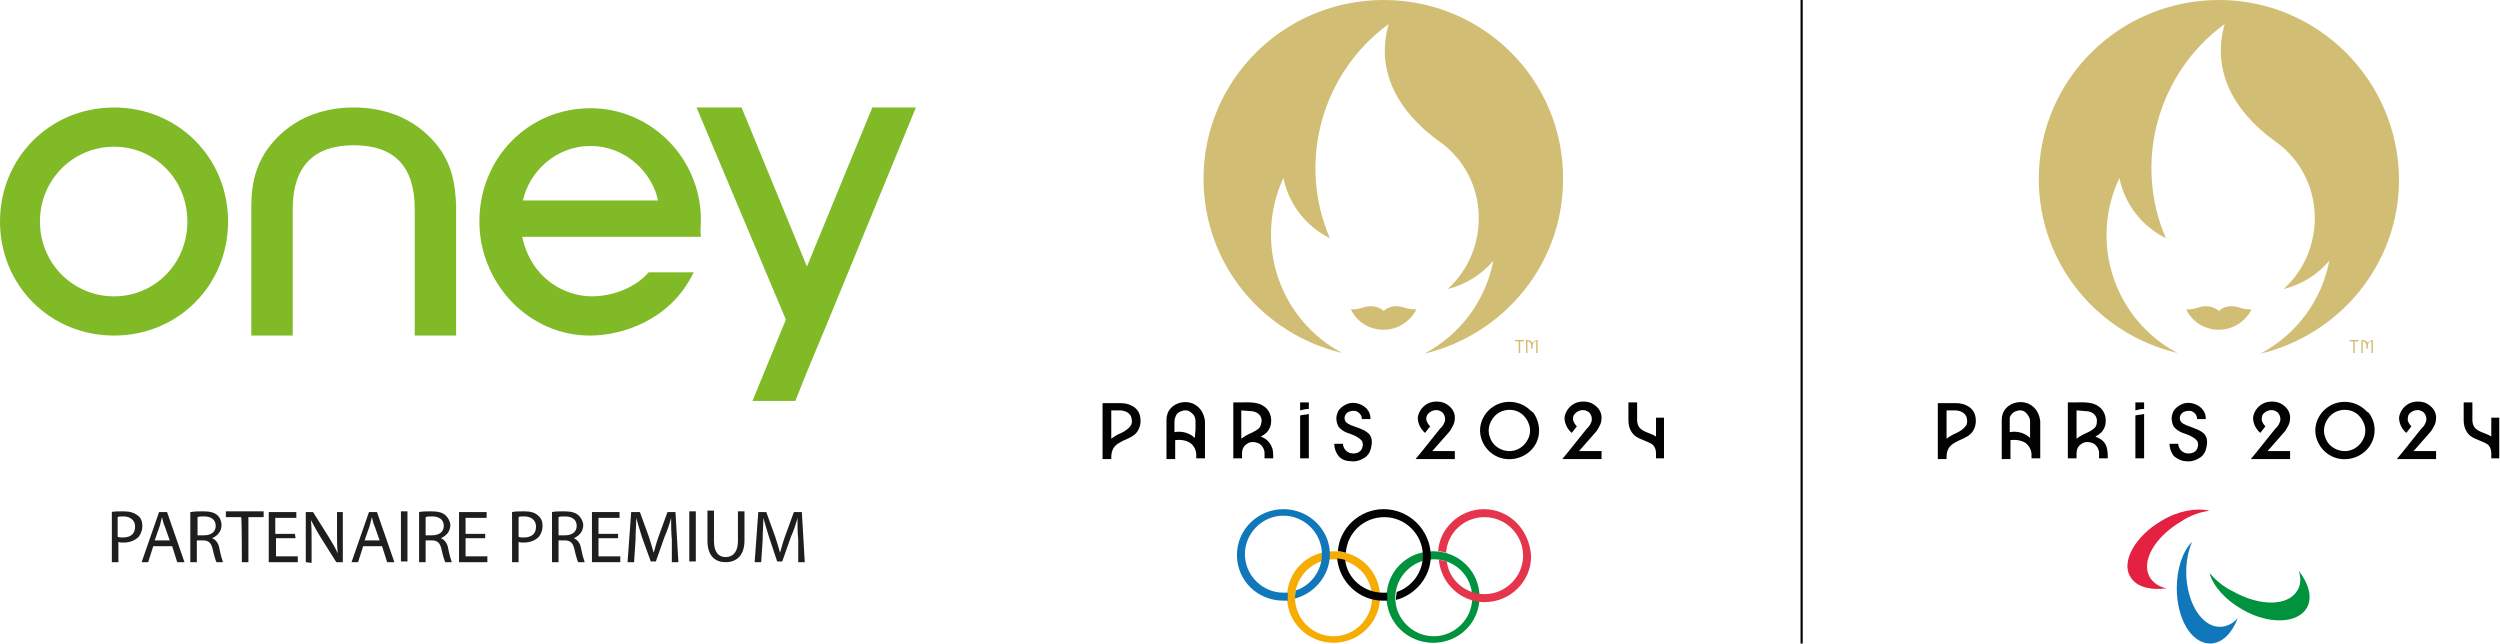
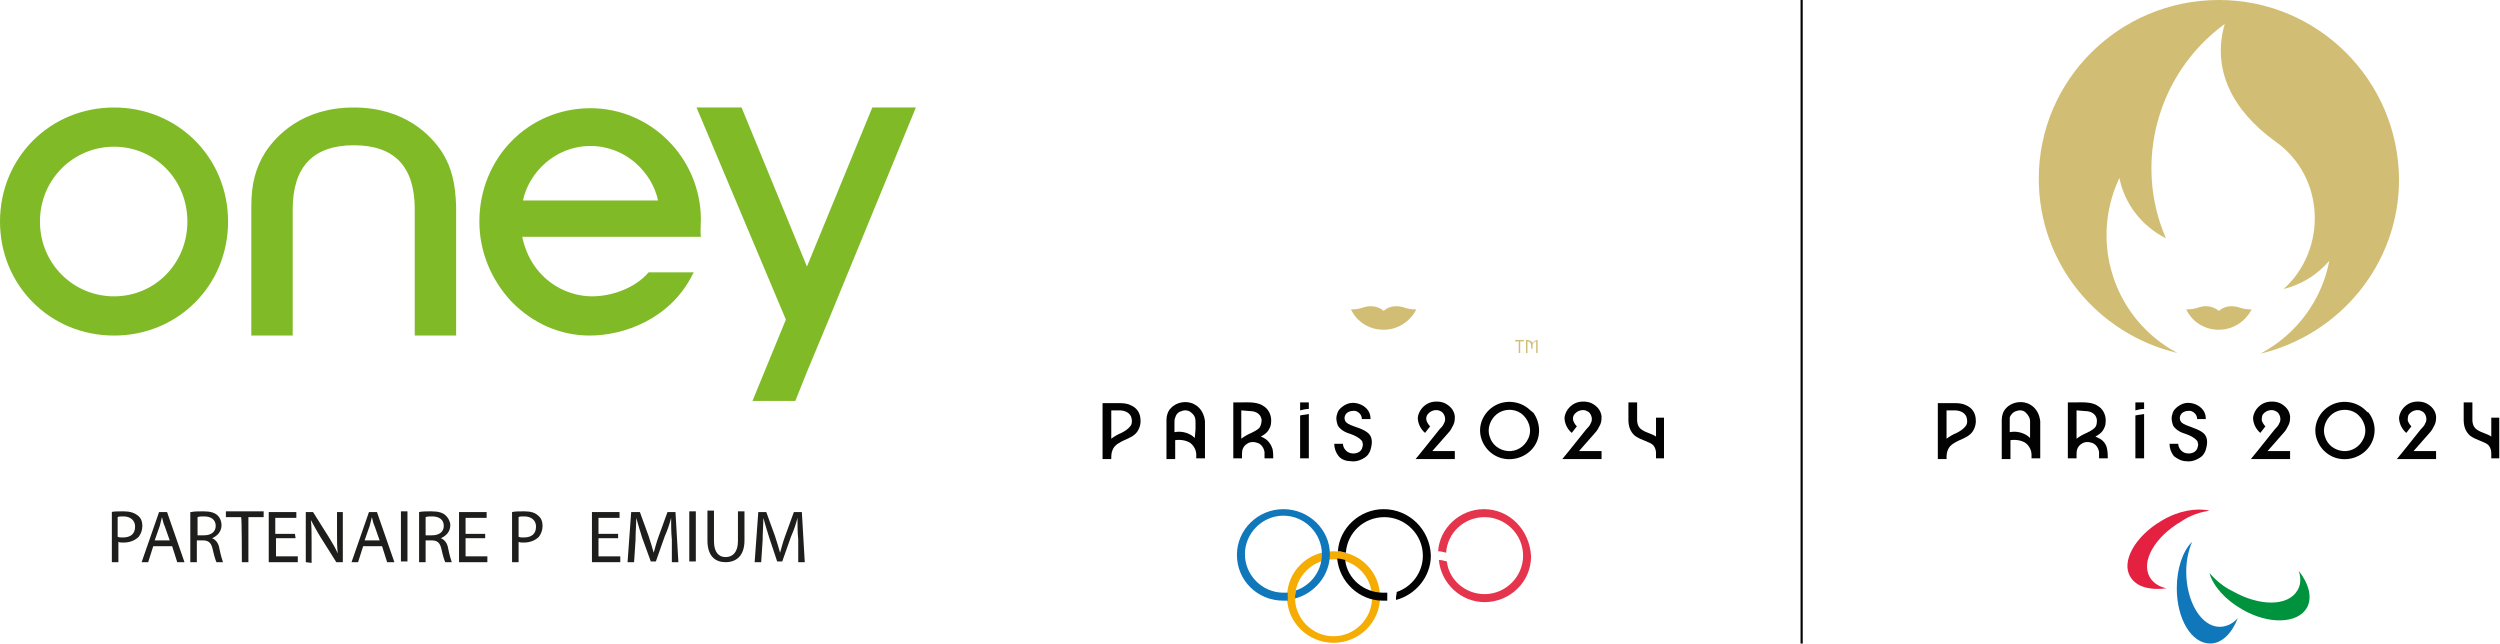
<svg xmlns="http://www.w3.org/2000/svg" version="1.1" id="Calque_3" x="0px" y="0px" viewBox="0 0 344.2 88.6" style="enable-background:new 0 0 344.2 88.6;" xml:space="preserve">
  <style type="text/css">
	.st0{fill:#020202;}
	.st1{fill:#F5AD03;}
	.st2{fill:#00923D;}
	.st3{fill:#1077BB;}
	.st4{fill:#E4354D;}
	.st5{fill:#D1BE74;}
	.st6{fill:#E42141;}
	.st7{fill:#1E1E1C;}
	.st8{fill:#80BA27;}
</style>
  <g>
    <g>
      <g>
        <rect x="247.9" class="st0" width="0.3" height="88.6" />
        <g>
          <path class="st0" d="M155.6,58.7c-0.3,0.4-0.8,0.7-1.2,0.9c-0.5,0.2-1,0.5-1.4,0.8v-3.9h1.1c0.6,0,1.3,0.2,1.6,0.8      C155.9,57.8,155.9,58.4,155.6,58.7 M155.7,55.8c-0.6-0.3-1.2-0.3-1.8-0.3h-2.1v7.7h1.2c0-0.4,0-0.9,0.2-1.3c0.3-0.7,1-1,1.6-1.3      c0.7-0.3,1.4-0.6,1.8-1.2c0.4-0.6,0.5-1.3,0.4-1.9C156.9,56.7,156.4,56.1,155.7,55.8" />
          <path class="st0" d="M164.5,60.3c-0.7-0.7-1.8-1-2.8-0.8v-1.3c0-0.2,0-0.5,0.1-0.7c0.1-0.4,0.4-0.8,0.9-0.9      c0.4-0.2,1-0.1,1.3,0.2c0.4,0.3,0.6,0.7,0.6,1.2c0,0.4,0,0.7,0,1.1L164.5,60.3C164.6,60.3,164.6,60.3,164.5,60.3 M164.5,55.7      c-1-0.6-2.5-0.4-3.3,0.5c-0.4,0.4-0.6,1-0.6,1.6c0,0.2,0,5.4,0,5.4h1.2v-2.6c0.7-0.1,1.5,0,2.1,0.4c0.5,0.4,0.8,1,0.8,1.6      c0,0.2,0,0.5,0,0.5h1.2V58C165.8,57.1,165.4,56.2,164.5,55.7" />
          <path class="st0" d="M172.1,56.6c0.8,0,1.5,0.4,1.6,1.2c0,0.4-0.1,0.8-0.3,1.1c-0.3,0.3-0.7,0.5-1.1,0.7c-0.5,0.2-1,0.5-1.4,0.8      v-3.9L172.1,56.6L172.1,56.6z M174,60.3c-0.1-0.1-0.3-0.1-0.4-0.2c0.4-0.2,0.8-0.5,1-0.8c0.2-0.3,0.4-0.7,0.4-1.1      c0.1-0.8-0.2-1.7-0.9-2.2c-0.9-0.7-2.1-0.6-3.2-0.6h-1.1v7.7h1.2c0-0.2,0-0.5,0-0.7c0-0.5,0.2-1,0.7-1.3c0.4-0.3,1-0.3,1.5-0.1      c0.5,0.2,0.8,0.7,0.9,1.2c0,0.3,0,0.6,0,0.9h1.2c0-0.4,0-0.8-0.1-1.3C175,61.2,174.6,60.6,174,60.3" />
          <path class="st0" d="M179,56.5c0.4-0.1,0.8-0.2,1.2-0.2v-0.9H179V56.5z" />
          <path class="st0" d="M179,57.2v5.9h1.2V57C179.8,57.1,179.4,57.1,179,57.2" />
          <path class="st0" d="M188.2,59.5c-0.4-0.3-0.9-0.5-1.5-0.7c-0.5-0.2-1-0.3-1.4-0.7c-0.3-0.4-0.2-0.9,0.1-1.2      c0.3-0.3,0.9-0.4,1.3-0.3c0.5,0.2,0.8,0.6,0.8,1.1h1.2c0-0.6-0.2-1.1-0.6-1.5c-0.4-0.4-0.9-0.6-1.4-0.7c-0.6-0.1-1.1,0-1.6,0.3      c-0.5,0.3-0.9,0.7-1,1.2c-0.2,0.5-0.1,1.1,0.1,1.6c0.3,0.5,0.8,0.8,1.3,1c0.6,0.2,1.2,0.4,1.7,0.8c0.2,0.2,0.4,0.3,0.4,0.6      c0.1,0.2,0,0.5-0.1,0.8c-0.3,0.6-1,0.7-1.5,0.6c-0.6-0.1-1.1-0.7-1.1-1.3h-1.2c0,0.6,0.2,1.2,0.6,1.7s1.1,0.7,1.7,0.7      c0.6,0.1,1.3-0.1,1.9-0.5c0.5-0.3,0.8-0.9,0.9-1.5C189,60.6,188.8,59.9,188.2,59.5" />
          <path class="st0" d="M199.4,59.6c0.3-0.3,0.5-0.7,0.7-1.1s0.2-0.8,0.2-1.2c-0.1-0.8-0.6-1.4-1.4-1.8c-0.7-0.3-1.7-0.3-2.4,0.1      c-0.7,0.4-1.2,1.1-1.3,1.9c0,0.8,0.4,1.6,1,2.1l0.7-0.9c-0.2-0.2-0.4-0.5-0.5-0.8c-0.1-0.3,0-0.7,0.2-0.9      c0.4-0.5,1.2-0.7,1.7-0.4c0.3,0.1,0.5,0.4,0.6,0.7c0.1,0.3,0.1,0.7-0.1,1c-0.1,0.3-0.4,0.6-0.6,0.8c-0.8,1-1.6,2-2.4,3      c-0.3,0.4-0.6,0.7-0.9,1.1h5.4v-1.1h-3.1L199.4,59.6z" />
          <path class="st0" d="M210.4,60.4c-0.5,1.1-1.6,1.8-2.8,1.7c-1.2-0.1-2.2-0.9-2.5-2c-0.4-1.1,0.1-2.4,1-3.1s2.3-0.8,3.3-0.1      C210.5,57.7,211,59.2,210.4,60.4 M210.7,56.5c-1.2-1.2-3.1-1.5-4.6-0.8c-1.5,0.7-2.5,2.3-2.3,4c0.2,1.6,1.4,3,3,3.4      c1.6,0.4,3.4-0.2,4.4-1.6c1-1.4,0.9-3.3-0.1-4.7C211,56.8,210.9,56.6,210.7,56.5" />
          <path class="st0" d="M219.6,59.6c0.3-0.3,0.5-0.7,0.7-1.1s0.2-0.8,0.2-1.2c-0.1-0.8-0.6-1.4-1.4-1.8c-0.7-0.3-1.7-0.3-2.4,0.1      c-0.7,0.4-1.2,1.1-1.3,1.9c0,0.8,0.4,1.6,1,2.1l0.7-0.9c-0.2-0.2-0.4-0.5-0.5-0.8c-0.1-0.3,0-0.7,0.2-0.9      c0.4-0.5,1.2-0.7,1.7-0.4c0.3,0.1,0.5,0.4,0.6,0.7c0.1,0.3,0.1,0.7-0.1,1c-0.1,0.3-0.4,0.6-0.6,0.8c-0.8,1-1.6,2-2.4,3      c-0.3,0.4-0.6,0.7-0.9,1.1h5.4v-1.1h-3.1L219.6,59.6z" />
          <path class="st0" d="M228,57.5v2.6c-0.6-0.4-1.3-0.5-1.9-0.9c-0.5-0.3-0.7-0.8-0.7-1.4c0-0.6,0-2.4,0-2.4h-1.2c0,0,0,1.6,0,2.4      c0,0.8,0.2,1.6,0.9,2.2c0.4,0.3,0.9,0.5,1.4,0.7c0.4,0.2,0.9,0.3,1.2,0.7c0.2,0.3,0.3,0.6,0.3,1v0.7h1.1v-5.6      C229.2,57.5,228,57.5,228,57.5z" />
          <path class="st1" d="M183.6,77c-2.9,0-5.3,2.4-5.3,5.3c0,2.9,2.4,5.3,5.3,5.3s5.3-2.4,5.3-5.3C188.9,79.3,186.5,77,183.6,77       M190,82.2c0,3.5-2.9,6.3-6.4,6.3c-3.5,0-6.4-2.8-6.4-6.3c0-3.5,2.8-6.3,6.4-6.3S190,78.7,190,82.2" />
-           <path class="st2" d="M197.4,77c-2.9,0-5.3,2.4-5.3,5.3c0,2.9,2.4,5.3,5.3,5.3s5.3-2.4,5.3-5.3C202.7,79.3,200.3,77,197.4,77       M203.7,82.2c0,3.5-2.8,6.3-6.4,6.3c-3.5,0-6.4-2.8-6.4-6.3c0-3.5,2.8-6.3,6.4-6.3S203.7,78.7,203.7,82.2" />
          <path class="st3" d="M176.7,70.1c-3.5,0-6.4,2.8-6.4,6.3c0,3.5,2.8,6.3,6.4,6.3c0.2,0,0.4,0,0.6,0c0-0.2,0-0.3,0-0.5      c0-0.2,0-0.4,0-0.6c-0.2,0-0.4,0-0.6,0c-2.9,0-5.3-2.4-5.3-5.3c0-2.9,2.4-5.3,5.3-5.3s5.3,2.4,5.3,5.3c0,2.3-1.5,4.3-3.6,5      c0,0.3-0.1,0.5-0.1,0.8c0,0.1,0,0.2,0,0.3c2.7-0.7,4.8-3.2,4.8-6.1C183.1,72.9,180.2,70.1,176.7,70.1" />
          <path class="st4" d="M204.3,70.1c-3.3,0-6.1,2.6-6.3,5.8c0.4,0,0.7,0.1,1.1,0.2c0.2-2.8,2.5-4.9,5.3-4.9c2.9,0,5.3,2.4,5.3,5.3      s-2.4,5.3-5.3,5.3c-2.6,0-4.9-1.9-5.2-4.5c-0.4-0.1-0.7-0.2-1.1-0.2c0.3,3.2,3,5.8,6.3,5.8c3.5,0,6.4-2.8,6.4-6.3      C210.6,72.9,207.8,70.1,204.3,70.1" />
          <path class="st0" d="M190.5,70.1c-3.3,0-6.1,2.6-6.3,5.8c0.4,0,0.7,0.1,1.1,0.2c0.2-2.8,2.5-4.9,5.3-4.9c2.9,0,5.3,2.4,5.3,5.3      c0,2.3-1.5,4.3-3.6,5c0,0.3-0.1,0.5-0.1,0.8c0,0.1,0,0.2,0,0.3c2.7-0.7,4.8-3.2,4.8-6.1C196.9,72.9,194,70.1,190.5,70.1" />
          <path class="st0" d="M191,82.2c0-0.2,0-0.4,0-0.6c-0.2,0-0.4,0-0.6,0c-2.6,0-4.9-1.9-5.2-4.5c-0.4-0.1-0.7-0.2-1.1-0.2      c0.3,3.2,3,5.8,6.3,5.8c0.2,0,0.4,0,0.6,0C191,82.6,191,82.4,191,82.2" />
          <path class="st5" d="M193.2,42.3c-0.7-0.2-1.8-0.3-2.7,0.5c-0.9-0.8-2.1-0.7-2.7-0.5c-0.6,0.2-1,0.3-1.8,0.3      c0.8,1.7,2.5,2.8,4.5,2.8s3.7-1.2,4.5-2.8C194.2,42.6,193.8,42.5,193.2,42.3" />
-           <path class="st5" d="M190.5,0c-13.7,0-24.8,11-24.8,24.6c0,11.7,8.1,21.4,19.1,24c-8.7-4.6-12.2-15.2-8.1-24.1      c0.7,3.5,3,6.6,6.4,8.3c-4.5-10.4-1.2-22.7,8.1-29.5c-1.8,6.2,1,11.9,7,16.2c6.9,4.9,7.1,14.9,1.1,20.3c2.4-0.6,4.6-1.9,6.3-3.9      c-1,5.3-4.4,10.1-9.5,12.8c10.9-2.6,19.1-12.3,19.1-24C215.3,11,204.2,0,190.5,0" />
          <path class="st5" d="M211.8,46.8c-0.4,0-0.6,0.2-0.8,0.4c-0.1-0.2-0.4-0.4-0.8-0.4h-0.1v1.8h0.2v-1.6h0c0.3,0,0.5,0.2,0.5,0.6      v0.4h0.2v-0.4c0-0.3,0.2-0.6,0.5-0.6h0v1.6h0.2v-1.8H211.8z M208.6,47h0.5v1.6h0.2V47h0.5v-0.2h-1.2L208.6,47L208.6,47z" />
        </g>
        <g>
          <path class="st0" d="M270.6,58.7c-0.3,0.4-0.8,0.7-1.2,0.9c-0.5,0.2-1,0.5-1.4,0.8v-3.9h1.1c0.6,0,1.3,0.2,1.6,0.8      C270.9,57.8,270.9,58.4,270.6,58.7 M270.7,55.8c-0.6-0.3-1.2-0.3-1.8-0.3h-2.1v7.7h1.2c0-0.4,0-0.9,0.2-1.3c0.3-0.7,1-1,1.6-1.3      c0.7-0.3,1.4-0.6,1.8-1.2c0.4-0.6,0.5-1.3,0.4-1.9C271.9,56.7,271.4,56.1,270.7,55.8" />
          <path class="st0" d="M279.5,60.3c-0.7-0.7-1.8-1-2.8-0.8v-1.3c0-0.2,0-0.5,0-0.7c0.1-0.4,0.5-0.8,0.9-0.9c0.5-0.2,1-0.1,1.3,0.2      s0.6,0.7,0.6,1.2c0,0.4,0,0.7,0,1.1L279.5,60.3C279.5,60.3,279.5,60.3,279.5,60.3 M279.5,55.7c-1-0.6-2.5-0.4-3.3,0.5      c-0.4,0.4-0.6,1-0.6,1.6c0,0.2,0,5.4,0,5.4h1.2v-2.6c0.7-0.1,1.5,0,2.1,0.4c0.5,0.4,0.8,1,0.8,1.6c0,0.2,0,0.5,0,0.5h1.2V58      C280.8,57.1,280.4,56.2,279.5,55.7" />
          <path class="st0" d="M287.1,56.6c0.8,0,1.5,0.4,1.6,1.2c0,0.4,0,0.8-0.3,1.1c-0.3,0.3-0.7,0.5-1.1,0.7c-0.5,0.2-1,0.5-1.4,0.8      v-3.9L287.1,56.6L287.1,56.6z M288.9,60.3c-0.1-0.1-0.3-0.1-0.4-0.2c0.4-0.2,0.8-0.5,1-0.8c0.2-0.3,0.4-0.7,0.4-1.1      c0.1-0.8-0.2-1.7-0.9-2.2c-0.9-0.7-2.1-0.6-3.2-0.6h-1.1v7.7h1.2c0-0.2,0-0.5,0-0.7c0-0.5,0.2-1,0.7-1.3c0.4-0.3,1-0.3,1.5-0.1      c0.5,0.2,0.8,0.7,0.9,1.2c0,0.3,0,0.6,0,0.9h1.2c0-0.4,0-0.8-0.1-1.3C290,61.2,289.6,60.6,288.9,60.3" />
          <path class="st0" d="M294,56.5c0.4-0.1,0.8-0.2,1.2-0.2v-0.9H294V56.5z" />
          <path class="st0" d="M294,57.2v5.9h1.2V57C294.8,57.1,294.4,57.1,294,57.2" />
          <path class="st0" d="M303.2,59.5c-0.4-0.3-1-0.5-1.5-0.7c-0.5-0.2-1-0.3-1.4-0.7c-0.3-0.4-0.2-0.9,0.1-1.2      c0.3-0.3,0.9-0.4,1.3-0.3c0.5,0.2,0.8,0.6,0.8,1.1h1.2c0-0.6-0.2-1.1-0.6-1.5c-0.4-0.4-0.9-0.6-1.4-0.7c-0.6-0.1-1.1,0-1.6,0.3      c-0.5,0.3-0.9,0.7-1,1.2c-0.2,0.5-0.1,1.1,0.1,1.6c0.3,0.5,0.8,0.8,1.3,1c0.6,0.2,1.2,0.4,1.7,0.8c0.2,0.2,0.4,0.3,0.4,0.6      c0.1,0.2,0,0.5-0.1,0.8c-0.3,0.6-1,0.7-1.5,0.6c-0.6-0.1-1.1-0.7-1.1-1.3h-1.2c0,0.6,0.2,1.2,0.6,1.7c0.5,0.4,1.1,0.7,1.7,0.7      c0.6,0.1,1.3-0.1,1.9-0.5c0.5-0.3,0.8-0.9,0.9-1.5C304,60.6,303.8,59.9,303.2,59.5" />
          <path class="st0" d="M314.4,59.6c0.3-0.3,0.5-0.7,0.7-1.1s0.2-0.8,0.2-1.2c-0.1-0.8-0.6-1.4-1.4-1.8c-0.7-0.3-1.7-0.3-2.4,0.1      c-0.7,0.4-1.2,1.1-1.3,1.9c0,0.8,0.4,1.6,1,2.1l0.7-0.9c-0.2-0.2-0.4-0.5-0.5-0.8c0-0.3,0-0.7,0.2-0.9c0.4-0.5,1.2-0.7,1.7-0.4      c0.3,0.1,0.5,0.4,0.6,0.7c0.1,0.3,0.1,0.7-0.1,1c-0.1,0.3-0.4,0.6-0.6,0.8c-0.8,1-1.6,2-2.4,3c-0.3,0.4-0.6,0.7-0.9,1.1h5.4      v-1.1h-3.1L314.4,59.6z" />
          <path class="st0" d="M325.4,60.4c-0.5,1.1-1.6,1.8-2.8,1.7c-1.2-0.1-2.2-0.9-2.5-2c-0.4-1.1,0.1-2.4,1-3.1s2.3-0.8,3.3-0.1      C325.5,57.7,326,59.2,325.4,60.4 M325.7,56.5c-1.2-1.2-3.1-1.5-4.6-0.8c-1.5,0.7-2.5,2.3-2.3,4c0.2,1.6,1.4,3,3,3.4      c1.6,0.4,3.4-0.2,4.4-1.6c1-1.4,1-3.3-0.1-4.7C326,56.8,325.8,56.6,325.7,56.5" />
          <path class="st0" d="M334.5,59.6c0.3-0.3,0.5-0.7,0.7-1.1s0.2-0.8,0.2-1.2c-0.1-0.8-0.6-1.4-1.4-1.8c-0.7-0.3-1.7-0.3-2.4,0.1      c-0.7,0.4-1.2,1.1-1.3,1.9c0,0.8,0.4,1.6,1,2.1l0.7-0.9c-0.2-0.2-0.4-0.5-0.5-0.8c0-0.3,0-0.7,0.2-0.9c0.4-0.5,1.2-0.7,1.7-0.4      c0.3,0.1,0.5,0.4,0.6,0.7c0.1,0.3,0.1,0.7-0.1,1c-0.1,0.3-0.4,0.6-0.6,0.8c-0.8,1-1.6,2-2.4,3c-0.3,0.4-0.6,0.7-0.9,1.1h5.4      v-1.1h-3.1L334.5,59.6z" />
          <path class="st0" d="M343,57.5v2.6c-0.6-0.4-1.3-0.5-1.9-0.9c-0.5-0.3-0.7-0.8-0.7-1.4c0-0.6,0-2.4,0-2.4h-1.2c0,0,0,1.6,0,2.4      c0,0.8,0.2,1.6,0.9,2.2c0.4,0.3,0.9,0.5,1.4,0.7c0.4,0.2,0.9,0.3,1.2,0.7c0.2,0.3,0.3,0.6,0.3,1v0.7h1.1v-5.6      C344.2,57.5,343,57.5,343,57.5z" />
          <path class="st6" d="M304.2,70.3c-1.8-0.4-4.3,0-6.6,1.4c-3.6,2.1-5.6,5.6-4.3,7.7c0.8,1.4,2.7,1.9,5,1.6      c-1-0.2-1.8-0.7-2.3-1.5c-1.3-2.2,0.7-5.6,4.3-7.7C301.6,70.9,303,70.5,304.2,70.3" />
          <path class="st2" d="M304.2,78.9c0.5,1.8,2.2,3.7,4.5,5c3.6,2.1,7.6,2,8.9-0.2c0.8-1.4,0.3-3.3-1.1-5.1c0.3,1,0.3,1.9-0.2,2.7      c-1.3,2.2-5.2,2.2-8.9,0.1C306.1,80.8,305,79.8,304.2,78.9" />
          <path class="st3" d="M301.8,74.6c-1.3,1.3-2.1,3.7-2.1,6.4c0,4.2,2,7.6,4.6,7.6c1.6,0,3-1.4,3.8-3.5c-0.7,0.8-1.6,1.2-2.5,1.2      c-2.5,0-4.6-3.4-4.6-7.6C301,77.2,301.3,75.8,301.8,74.6" />
          <path class="st5" d="M308.2,42.3c-0.7-0.2-1.8-0.3-2.7,0.5c-1-0.8-2.1-0.7-2.7-0.5c-0.6,0.2-1,0.3-1.8,0.3      c0.8,1.7,2.5,2.8,4.5,2.8s3.7-1.2,4.5-2.8C309.2,42.6,308.8,42.5,308.2,42.3" />
          <path class="st5" d="M305.5,0c-13.7,0-24.8,11-24.8,24.6c0,11.7,8.1,21.4,19.1,24c-8.7-4.6-12.2-15.2-8-24.1      c0.7,3.5,3,6.6,6.4,8.3c-4.5-10.4-1.2-22.7,8.1-29.5c-1.8,6.2,1,11.9,7,16.2c6.9,4.9,7.1,14.9,1.1,20.3c2.4-0.6,4.6-1.9,6.3-3.9      c-1,5.3-4.4,10.1-9.5,12.8c10.9-2.6,19.1-12.3,19.1-24C330.2,11,319.1,0,305.5,0" />
-           <path class="st5" d="M326.8,46.8c-0.4,0-0.6,0.2-0.8,0.4c-0.1-0.2-0.4-0.4-0.8-0.4h-0.1v1.8h0.2v-1.6h0c0.3,0,0.5,0.2,0.5,0.6      v0.4h0.2v-0.4c0-0.3,0.2-0.6,0.5-0.6h0v1.6h0.2v-1.8H326.8z M323.5,47h0.5v1.6h0.2V47h0.5v-0.2h-1.2L323.5,47L323.5,47z" />
        </g>
      </g>
    </g>
    <g>
      <g>
        <g>
          <path class="st7" d="M15.3,70.5c0.4-0.1,1-0.1,1.7-0.1c0.9,0,1.5,0.2,2,0.6c0.4,0.3,0.6,0.8,0.6,1.4c0,0.6-0.2,1.1-0.5,1.5      c-0.5,0.5-1.2,0.8-2.1,0.8c-0.3,0-0.5,0-0.7-0.1v2.8h-0.9V70.5z M16.2,73.9c0.2,0.1,0.4,0.1,0.7,0.1c1.1,0,1.7-0.5,1.7-1.5      c0-0.9-0.7-1.4-1.6-1.4c-0.4,0-0.7,0-0.8,0.1L16.2,73.9L16.2,73.9z" />
          <path class="st7" d="M21.1,75.2l-0.7,2.2h-0.9l2.4-6.9h1.1l2.4,6.9h-1l-0.7-2.2H21.1z M23.4,74.5l-0.7-2      c-0.2-0.4-0.3-0.9-0.4-1.3h0c-0.1,0.4-0.2,0.8-0.3,1.2l-0.7,2H23.4z" />
          <path class="st7" d="M26.3,70.5c0.5-0.1,1.1-0.1,1.7-0.1c1,0,1.6,0.2,2,0.6c0.3,0.3,0.5,0.8,0.5,1.3c0,0.9-0.6,1.5-1.3,1.8v0      c0.5,0.2,0.9,0.7,1,1.4c0.2,1,0.4,1.6,0.5,1.9h-0.9c-0.1-0.2-0.3-0.8-0.5-1.7c-0.2-1-0.6-1.3-1.4-1.3h-0.8v3h-0.9V70.5z       M27.2,73.7h0.9c1,0,1.6-0.5,1.6-1.3c0-0.9-0.7-1.3-1.6-1.3c-0.4,0-0.7,0-0.9,0.1V73.7z" />
          <path class="st7" d="M33.2,71.2h-2.1v-0.8h5.2v0.8h-2.1v6.2h-0.9C33.3,77.4,33.3,71.2,33.2,71.2z" />
          <path class="st7" d="M40.7,74.1H38v2.5h3v0.8H37v-6.9h3.8v0.8h-2.9v2.2h2.7L40.7,74.1L40.7,74.1z" />
          <path class="st7" d="M42.1,77.4v-6.9h1l2.2,3.5c0.5,0.8,0.9,1.5,1.2,2.2l0,0c-0.1-0.9-0.1-1.8-0.1-2.8v-2.9h0.8v6.9h-0.9      l-2.2-3.5c-0.5-0.8-0.9-1.6-1.3-2.3l0,0c0.1,0.9,0.1,1.7,0.1,2.9v3L42.1,77.4L42.1,77.4z" />
          <path class="st7" d="M50,75.2l-0.7,2.2h-0.9l2.4-6.9h1.1l2.4,6.9h-1l-0.7-2.2H50z M52.3,74.5l-0.7-2c-0.2-0.4-0.3-0.9-0.4-1.3h0      c-0.1,0.4-0.2,0.8-0.3,1.2l-0.7,2H52.3z" />
          <path class="st7" d="M56.1,70.4v6.9h-0.9v-6.9H56.1z" />
          <path class="st7" d="M57.7,70.5c0.4-0.1,1.1-0.1,1.7-0.1c1,0,1.6,0.2,2,0.6c0.3,0.3,0.6,0.8,0.6,1.3c0,0.9-0.6,1.5-1.3,1.8v0      c0.5,0.2,0.9,0.7,1,1.4c0.2,1,0.4,1.6,0.5,1.9h-0.9c-0.1-0.2-0.3-0.8-0.5-1.7c-0.2-1-0.6-1.3-1.4-1.3h-0.8v3h-0.9      C57.7,77.4,57.7,70.5,57.7,70.5z M58.6,73.7h0.9c1,0,1.6-0.5,1.6-1.3c0-0.9-0.7-1.3-1.6-1.3c-0.4,0-0.7,0-0.9,0.1V73.7z" />
          <path class="st7" d="M66.8,74.1h-2.7v2.5h3v0.8h-3.9v-6.9H67v0.8h-2.9v2.2h2.7L66.8,74.1L66.8,74.1z" />
          <path class="st7" d="M70.5,70.5c0.4-0.1,1-0.1,1.7-0.1c0.9,0,1.5,0.2,1.9,0.6c0.4,0.3,0.6,0.8,0.6,1.4c0,0.6-0.2,1.1-0.5,1.5      c-0.5,0.5-1.2,0.8-2.1,0.8c-0.3,0-0.5,0-0.7-0.1v2.8h-0.9V70.5z M71.4,73.9c0.2,0.1,0.4,0.1,0.7,0.1c1.1,0,1.7-0.5,1.7-1.5      c0-0.9-0.7-1.4-1.6-1.4c-0.4,0-0.7,0-0.8,0.1L71.4,73.9L71.4,73.9z" />
-           <path class="st7" d="M76,70.5c0.4-0.1,1.1-0.1,1.7-0.1c1,0,1.6,0.2,2,0.6c0.3,0.3,0.6,0.8,0.6,1.3c0,0.9-0.6,1.5-1.3,1.8v0      c0.5,0.2,0.9,0.7,1,1.4c0.2,1,0.4,1.6,0.5,1.9h-0.9c-0.1-0.2-0.3-0.8-0.5-1.7c-0.2-1-0.6-1.3-1.4-1.3h-0.8v3H76      C76,77.4,76,70.5,76,70.5z M76.9,73.7h0.9c1,0,1.6-0.5,1.6-1.3c0-0.9-0.7-1.3-1.6-1.3c-0.4,0-0.7,0-0.9,0.1V73.7z" />
          <path class="st7" d="M85.1,74.1h-2.7v2.5h3v0.8h-3.9v-6.9h3.8v0.8h-2.9v2.2h2.7L85.1,74.1L85.1,74.1z" />
          <path class="st7" d="M92.5,74.3c-0.1-1-0.1-2.1-0.1-3h0c-0.2,0.8-0.5,1.7-0.9,2.6l-1.2,3.4h-0.7L88.4,74c-0.3-1-0.6-1.9-0.8-2.7      h0c0,0.9-0.1,2-0.1,3.1l-0.2,3h-0.9l0.5-6.9h1.2l1.2,3.3c0.3,0.9,0.5,1.6,0.7,2.3h0c0.2-0.7,0.4-1.5,0.7-2.3l1.2-3.3h1.1      l0.4,6.9h-0.9L92.5,74.3z" />
          <path class="st7" d="M95.8,70.4v6.9h-0.9v-6.9H95.8z" />
          <path class="st7" d="M98.3,70.4v4.1c0,1.6,0.7,2.2,1.6,2.2c1,0,1.7-0.7,1.7-2.2v-4.1h0.9v4c0,2.1-1.1,3-2.6,3      c-1.4,0-2.5-0.8-2.5-3v-4.1H98.3z" />
          <path class="st7" d="M109.9,74.3c-0.1-1-0.1-2.1-0.1-3h0c-0.2,0.8-0.5,1.7-0.9,2.6l-1.2,3.4H107l-1.1-3.3      c-0.3-1-0.6-1.9-0.8-2.7h0c0,0.9-0.1,2-0.1,3.1l-0.2,3h-0.9l0.5-6.9h1.1l1.2,3.3c0.3,0.9,0.5,1.6,0.7,2.3h0      c0.2-0.7,0.4-1.5,0.7-2.3l1.2-3.3h1.1l0.4,6.9h-0.9L109.9,74.3z" />
        </g>
      </g>
      <g>
        <path class="st8" d="M96.5,30.1c-0.1-8.4-6.9-15.2-15.2-15.2c-8.6,0-15.3,6.9-15.3,15.6c0,4.1,1.6,8,4.4,11     c2.9,3,6.7,4.7,10.8,4.7c4.6,0,11.1-2.2,14.2-8.5c0.1-0.1,0.1-0.2,0.1-0.2h-6.2l0,0c-1.7,2-4.8,3.3-7.8,3.3     c-3.8,0-8.4-2.5-9.6-8.2h24.6C96.4,32,96.5,30.9,96.5,30.1 M72,27.6c0.8-3.8,4.4-7.5,9.3-7.5s8.5,3.7,9.3,7.5H72z M48.7,20     c-5.6,0-8.4,3-8.4,8.8v17.4h-5.7V28.4c0-3.1,0.6-5.3,1.9-7.4c1.5-2.3,5.1-6.2,12.2-6.2c7.1,0,10.7,3.9,12.2,6.2     c1.3,2.1,1.8,4.3,1.9,7.4v17.8h-5.7V28.8C57.1,22.9,54.3,20,48.7,20 M126.1,14.8l-12,29.2l-3,7.2l-1.6,4h-5.9l4.6-11.2L95.9,14.8     h6.2l9,21.9l9-21.9H126.1z M15.7,40.8c-5.6,0-10.2-4.5-10.2-10.3c0-5.8,4.6-10.3,10.2-10.3c5.6,0,10.1,4.5,10.1,10.3     C25.8,36.3,21.3,40.8,15.7,40.8 M15.7,14.8C6.9,14.8,0,21.7,0,30.5c0,8.8,6.9,15.7,15.7,15.7c8.8,0,15.7-6.9,15.7-15.7     C31.4,21.7,24.5,14.8,15.7,14.8" />
      </g>
    </g>
  </g>
</svg>